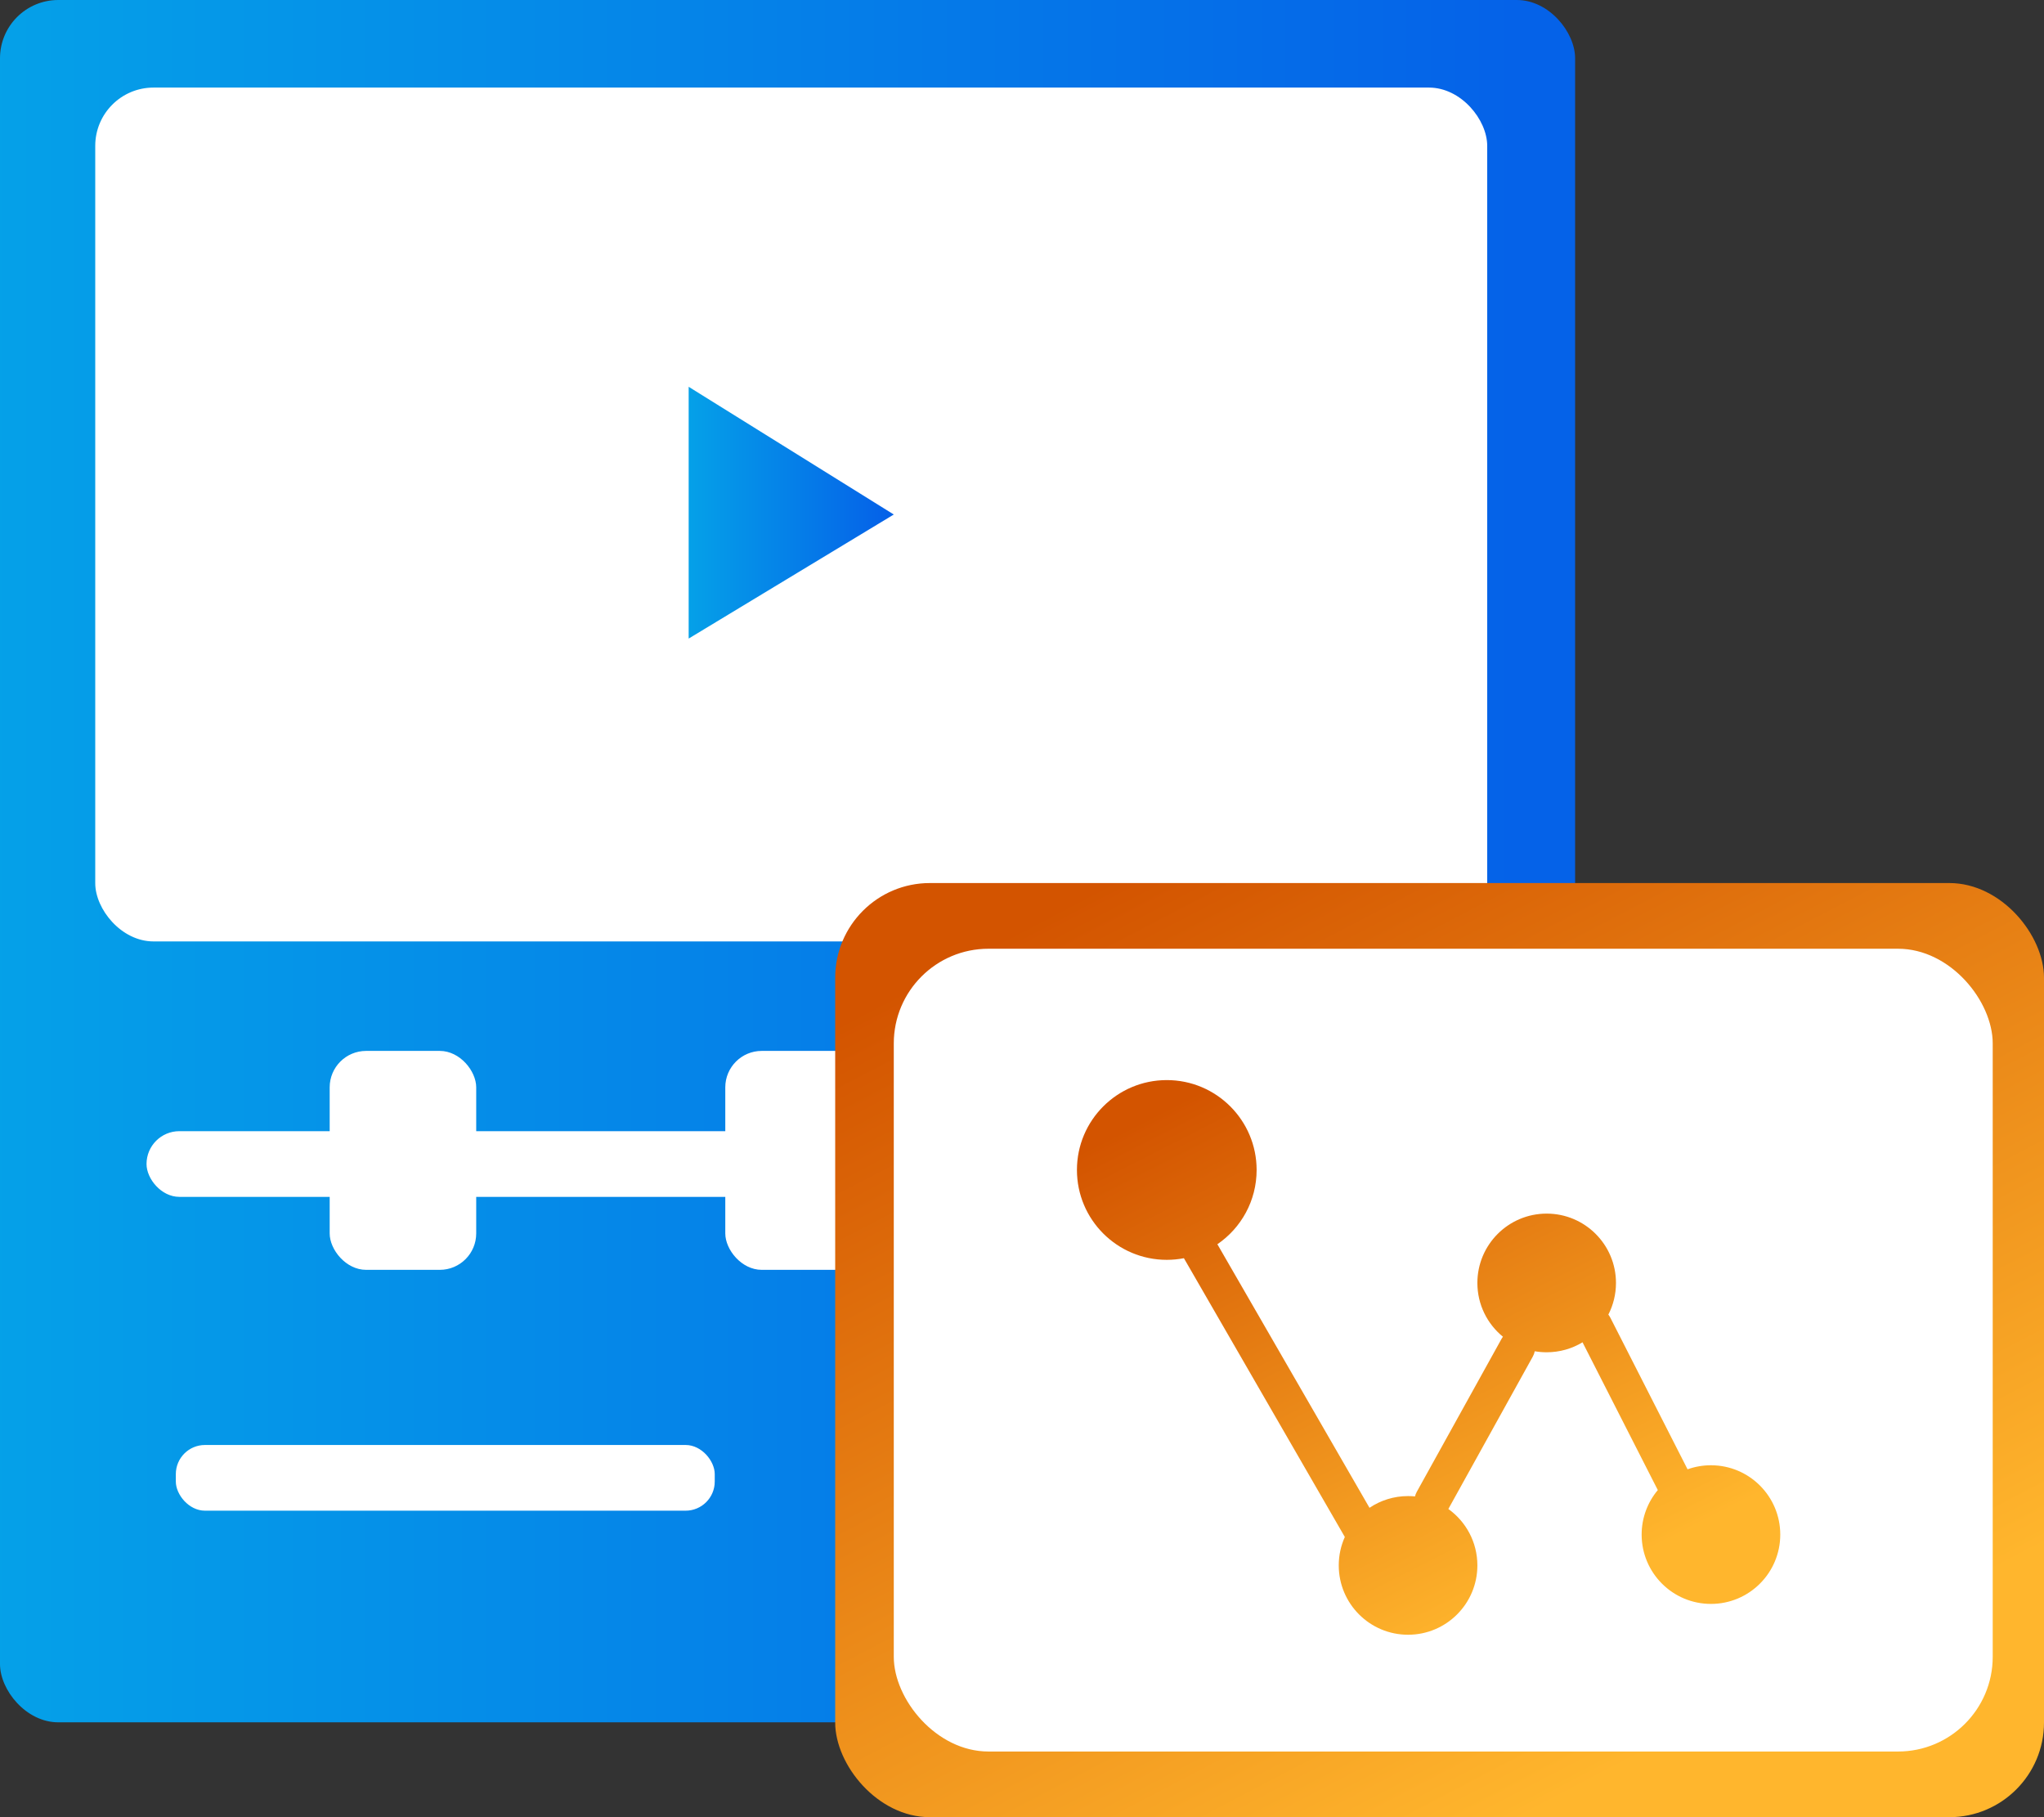
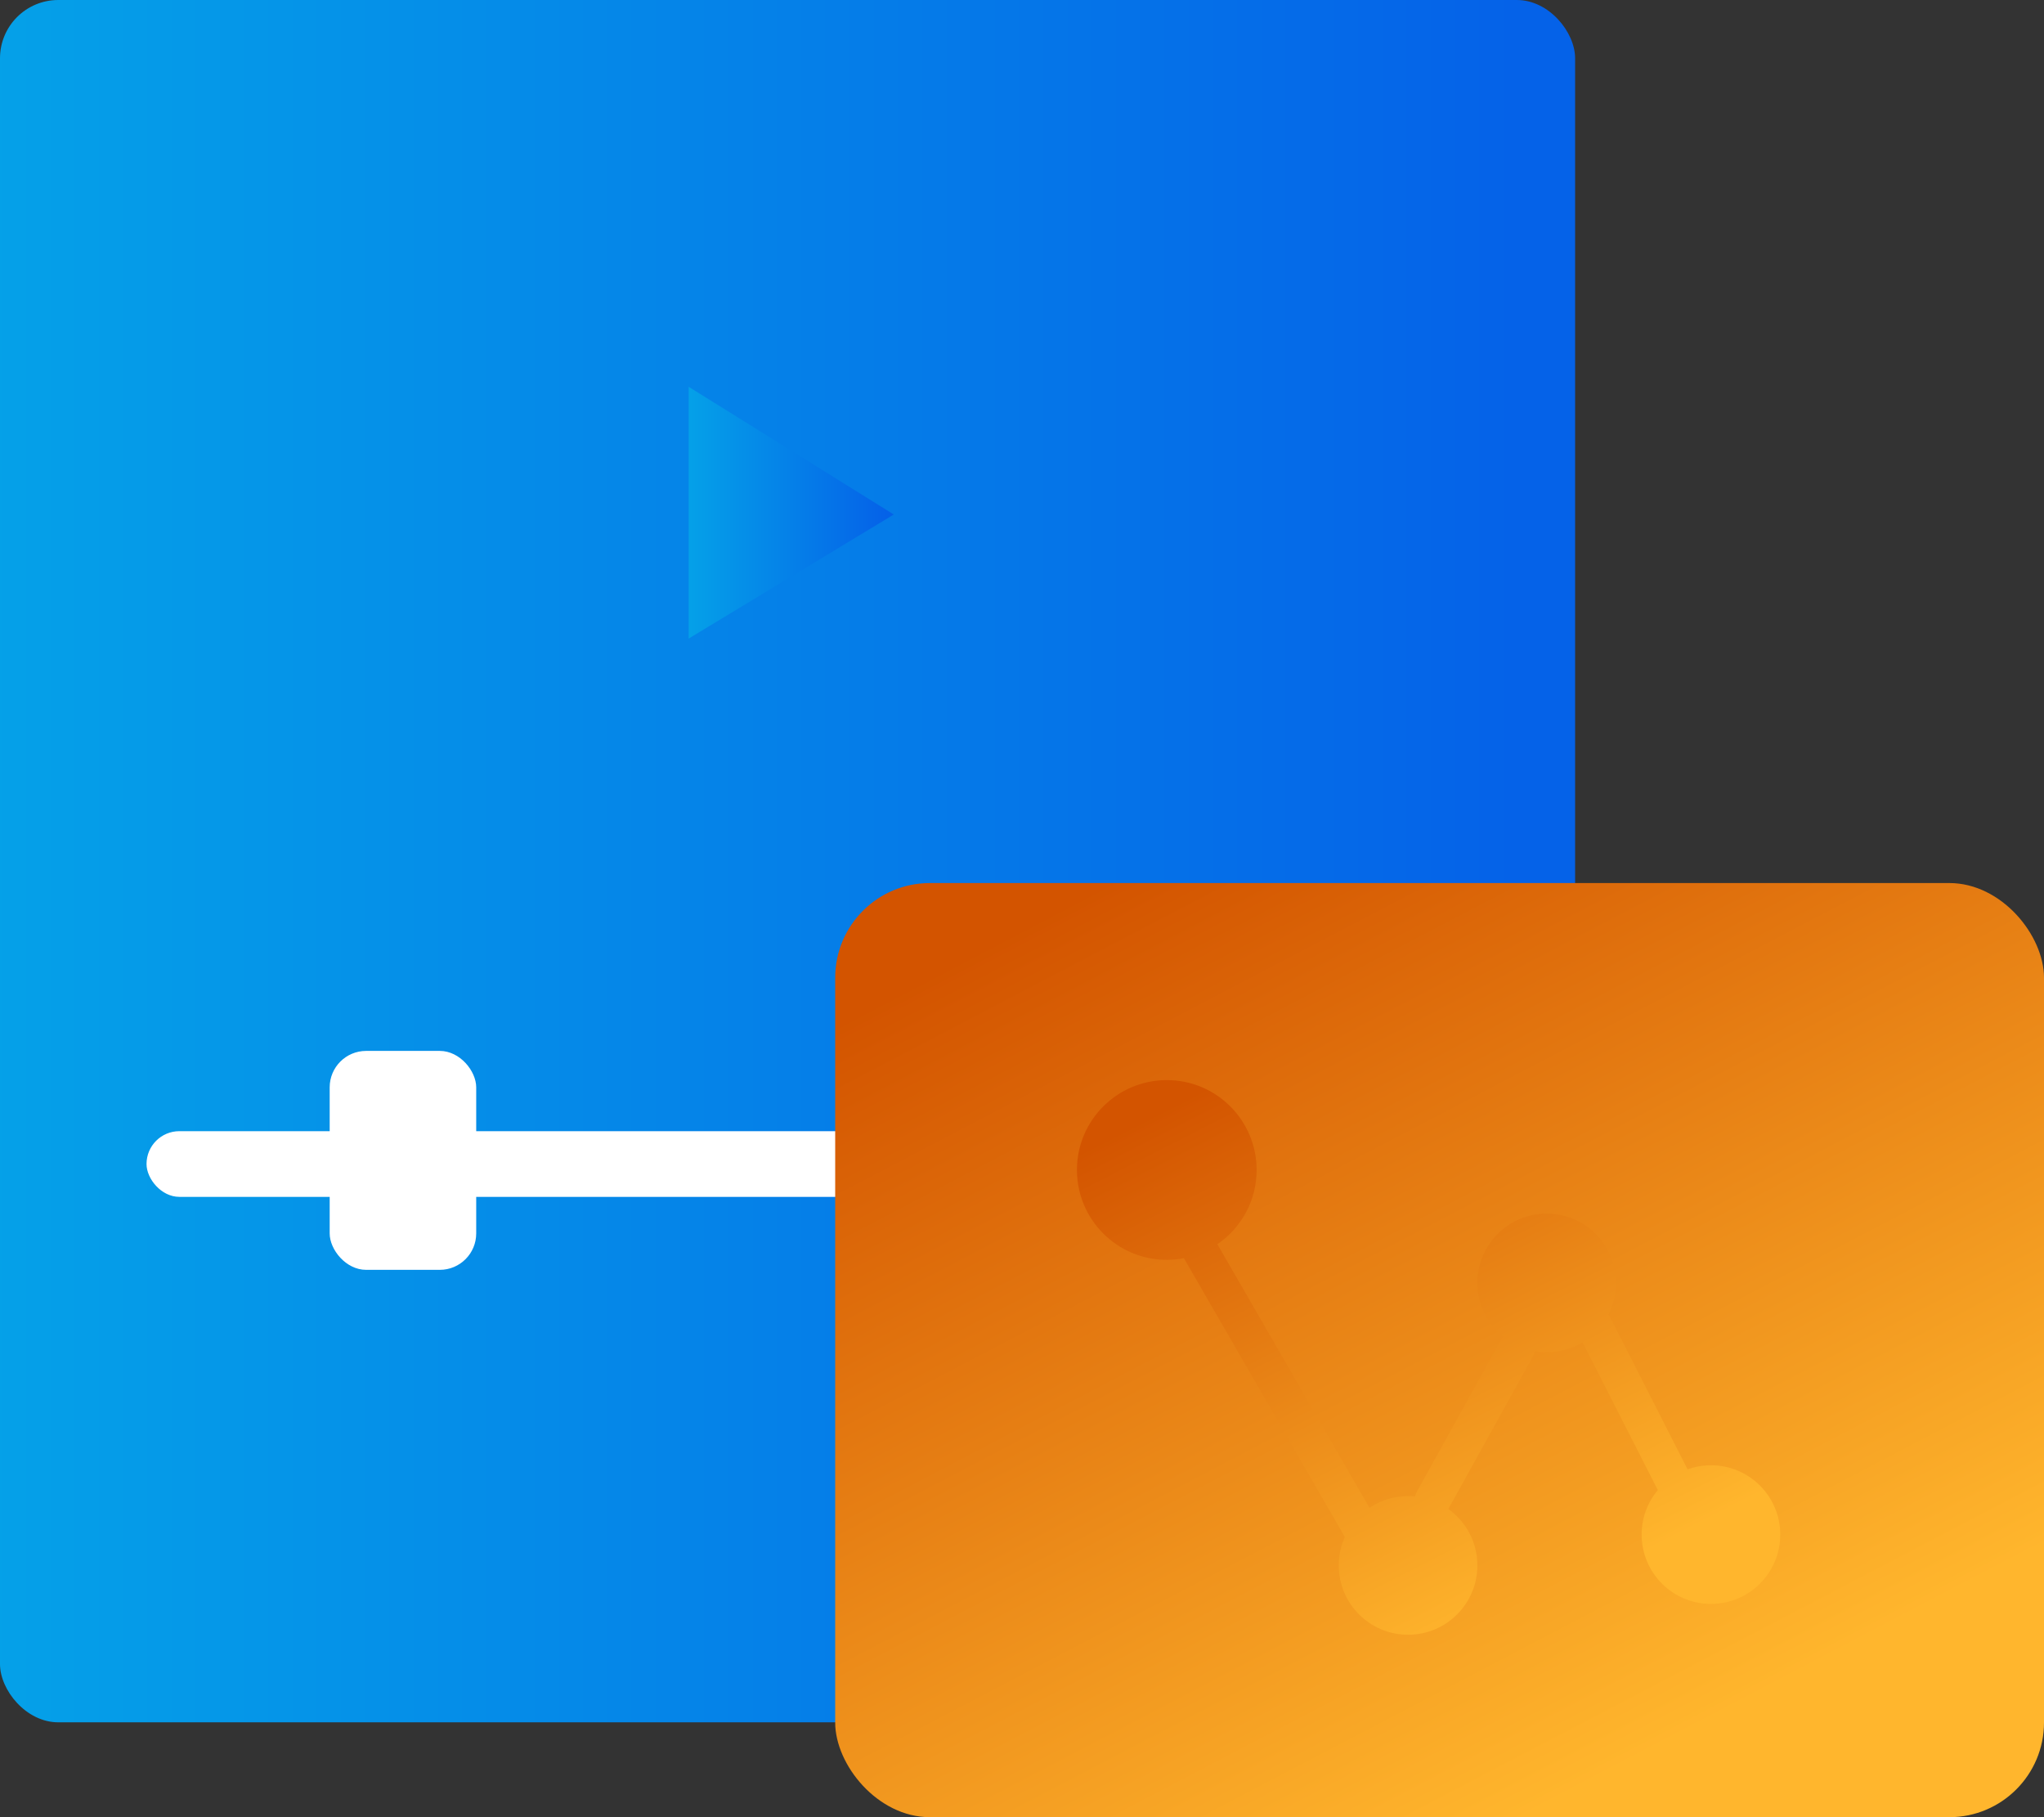
<svg xmlns="http://www.w3.org/2000/svg" width="99px" height="88px" viewBox="0 0 99 88" version="1.1">
  <rect x="0" y="0" width="99" height="88" fill="#333333" stroke="none" />
  <title>Group</title>
  <defs>
    <linearGradient x1="-0.618%" y1="50%" x2="96.185%" y2="50%" id="linearGradient-1">
      <stop stop-color="#05A1E8" offset="0%" />
      <stop stop-color="#0562E8" offset="100%" />
    </linearGradient>
    <linearGradient x1="-0.618%" y1="50%" x2="96.185%" y2="50%" id="linearGradient-2">
      <stop stop-color="#05A1E8" offset="0%" />
      <stop stop-color="#0562E8" offset="100%" />
    </linearGradient>
    <linearGradient x1="18.282%" y1="3.23%" x2="75.323%" y2="87.34%" id="linearGradient-3">
      <stop stop-color="#D35400" offset="0%" />
      <stop stop-color="#FFB62D" offset="100%" />
    </linearGradient>
    <linearGradient x1="18.282%" y1="1.292%" x2="75.323%" y2="88.887%" id="linearGradient-4">
      <stop stop-color="#D35400" offset="0%" />
      <stop stop-color="#FFB62D" offset="100%" />
    </linearGradient>
  </defs>
  <g id="Page-1" stroke="none" stroke-width="1" fill="none" fill-rule="evenodd">
    <g id="Application-Management" transform="translate(-2, -6)">
      <g id="Group" transform="translate(2, 6)">
        <rect id="Rectangle" fill="url(#linearGradient-1)" fill-rule="nonzero" x="2.13162821e-14" y="-2.84217094e-14" width="76.29" height="83.406" rx="2.822" />
-         <rect id="Rectangle" fill="#FFFFFF" x="4.613" y="4.241" width="67.419" height="41.349" rx="2.822" />
        <polygon id="Path-2" fill="url(#linearGradient-2)" fill-rule="nonzero" points="33.355 18.731 33.355 30.924 43.29 24.916" />
        <rect id="Rectangle" fill="#FFFFFF" x="7.097" y="54.779" width="62.452" height="3.181" rx="1.59" />
        <rect id="Rectangle" fill="#FFFFFF" x="15.968" y="50.892" width="7.097" height="10.602" rx="1.764" />
        <rect id="Rectangle-Copy-49" fill="#F78E8E" x="55.71" y="50.538" width="7.097" height="10.602" rx="1.764" />
-         <rect id="Rectangle-Copy-50" fill="#FFFFFF" x="35.129" y="50.892" width="7.097" height="10.602" rx="1.764" />
-         <rect id="Rectangle" fill="#FFFFFF" x="8.516" y="69.976" width="26.102" height="3.181" rx="1.411" />
-         <rect id="Rectangle-Copy-51" fill="#FF6565" x="40.608" y="69.976" width="26.102" height="3.181" rx="1.411" />
        <rect id="Rectangle" fill="url(#linearGradient-3)" fill-rule="nonzero" x="40.452" y="42.763" width="58.548" height="45.237" rx="4.586" />
-         <rect id="Rectangle" fill="#FFFFFF" x="43.29" y="45.944" width="53.226" height="38.876" rx="4.586" />
        <path d="M56.513,52.305 C58.916,52.305 60.864,54.254 60.864,56.657 C60.864,58.152 60.111,59.471 58.963,60.254 L66.331,73.018 C66.865,72.659 67.507,72.45 68.199,72.45 C68.312,72.45 68.424,72.455 68.535,72.466 C68.552,72.391 68.581,72.316 68.621,72.244 L72.72,64.848 C72.742,64.808 72.767,64.769 72.795,64.734 C72.039,64.119 71.556,63.18 71.556,62.129 C71.556,60.275 73.059,58.771 74.912,58.771 C76.766,58.771 78.269,60.275 78.269,62.129 C78.269,62.682 78.135,63.204 77.899,63.664 C77.914,63.68 77.927,63.698 77.94,63.717 L77.996,63.811 L77.996,63.811 L81.736,71.154 C82.09,71.027 82.472,70.958 82.869,70.958 C84.723,70.958 86.226,72.461 86.226,74.315 C86.226,76.169 84.723,77.672 82.869,77.672 C81.015,77.672 79.512,76.169 79.512,74.315 C79.512,73.494 79.807,72.742 80.296,72.158 L80.283,72.136 L80.283,72.136 L76.649,65.003 C76.142,65.31 75.548,65.486 74.912,65.486 C74.715,65.486 74.522,65.469 74.334,65.437 C74.318,65.523 74.287,65.61 74.242,65.692 L70.15,73.075 C71.001,73.684 71.556,74.681 71.556,75.807 C71.556,77.661 70.053,79.165 68.199,79.165 C66.345,79.165 64.842,77.661 64.842,75.807 C64.842,75.317 64.947,74.851 65.136,74.431 L57.342,60.931 C57.074,60.982 56.796,61.01 56.513,61.01 C54.109,61.01 52.161,59.061 52.161,56.657 C52.161,54.254 54.109,52.305 56.513,52.305 Z" id="Combined-Shape" fill="url(#linearGradient-4)" fill-rule="nonzero" />
      </g>
    </g>
  </g>
</svg>